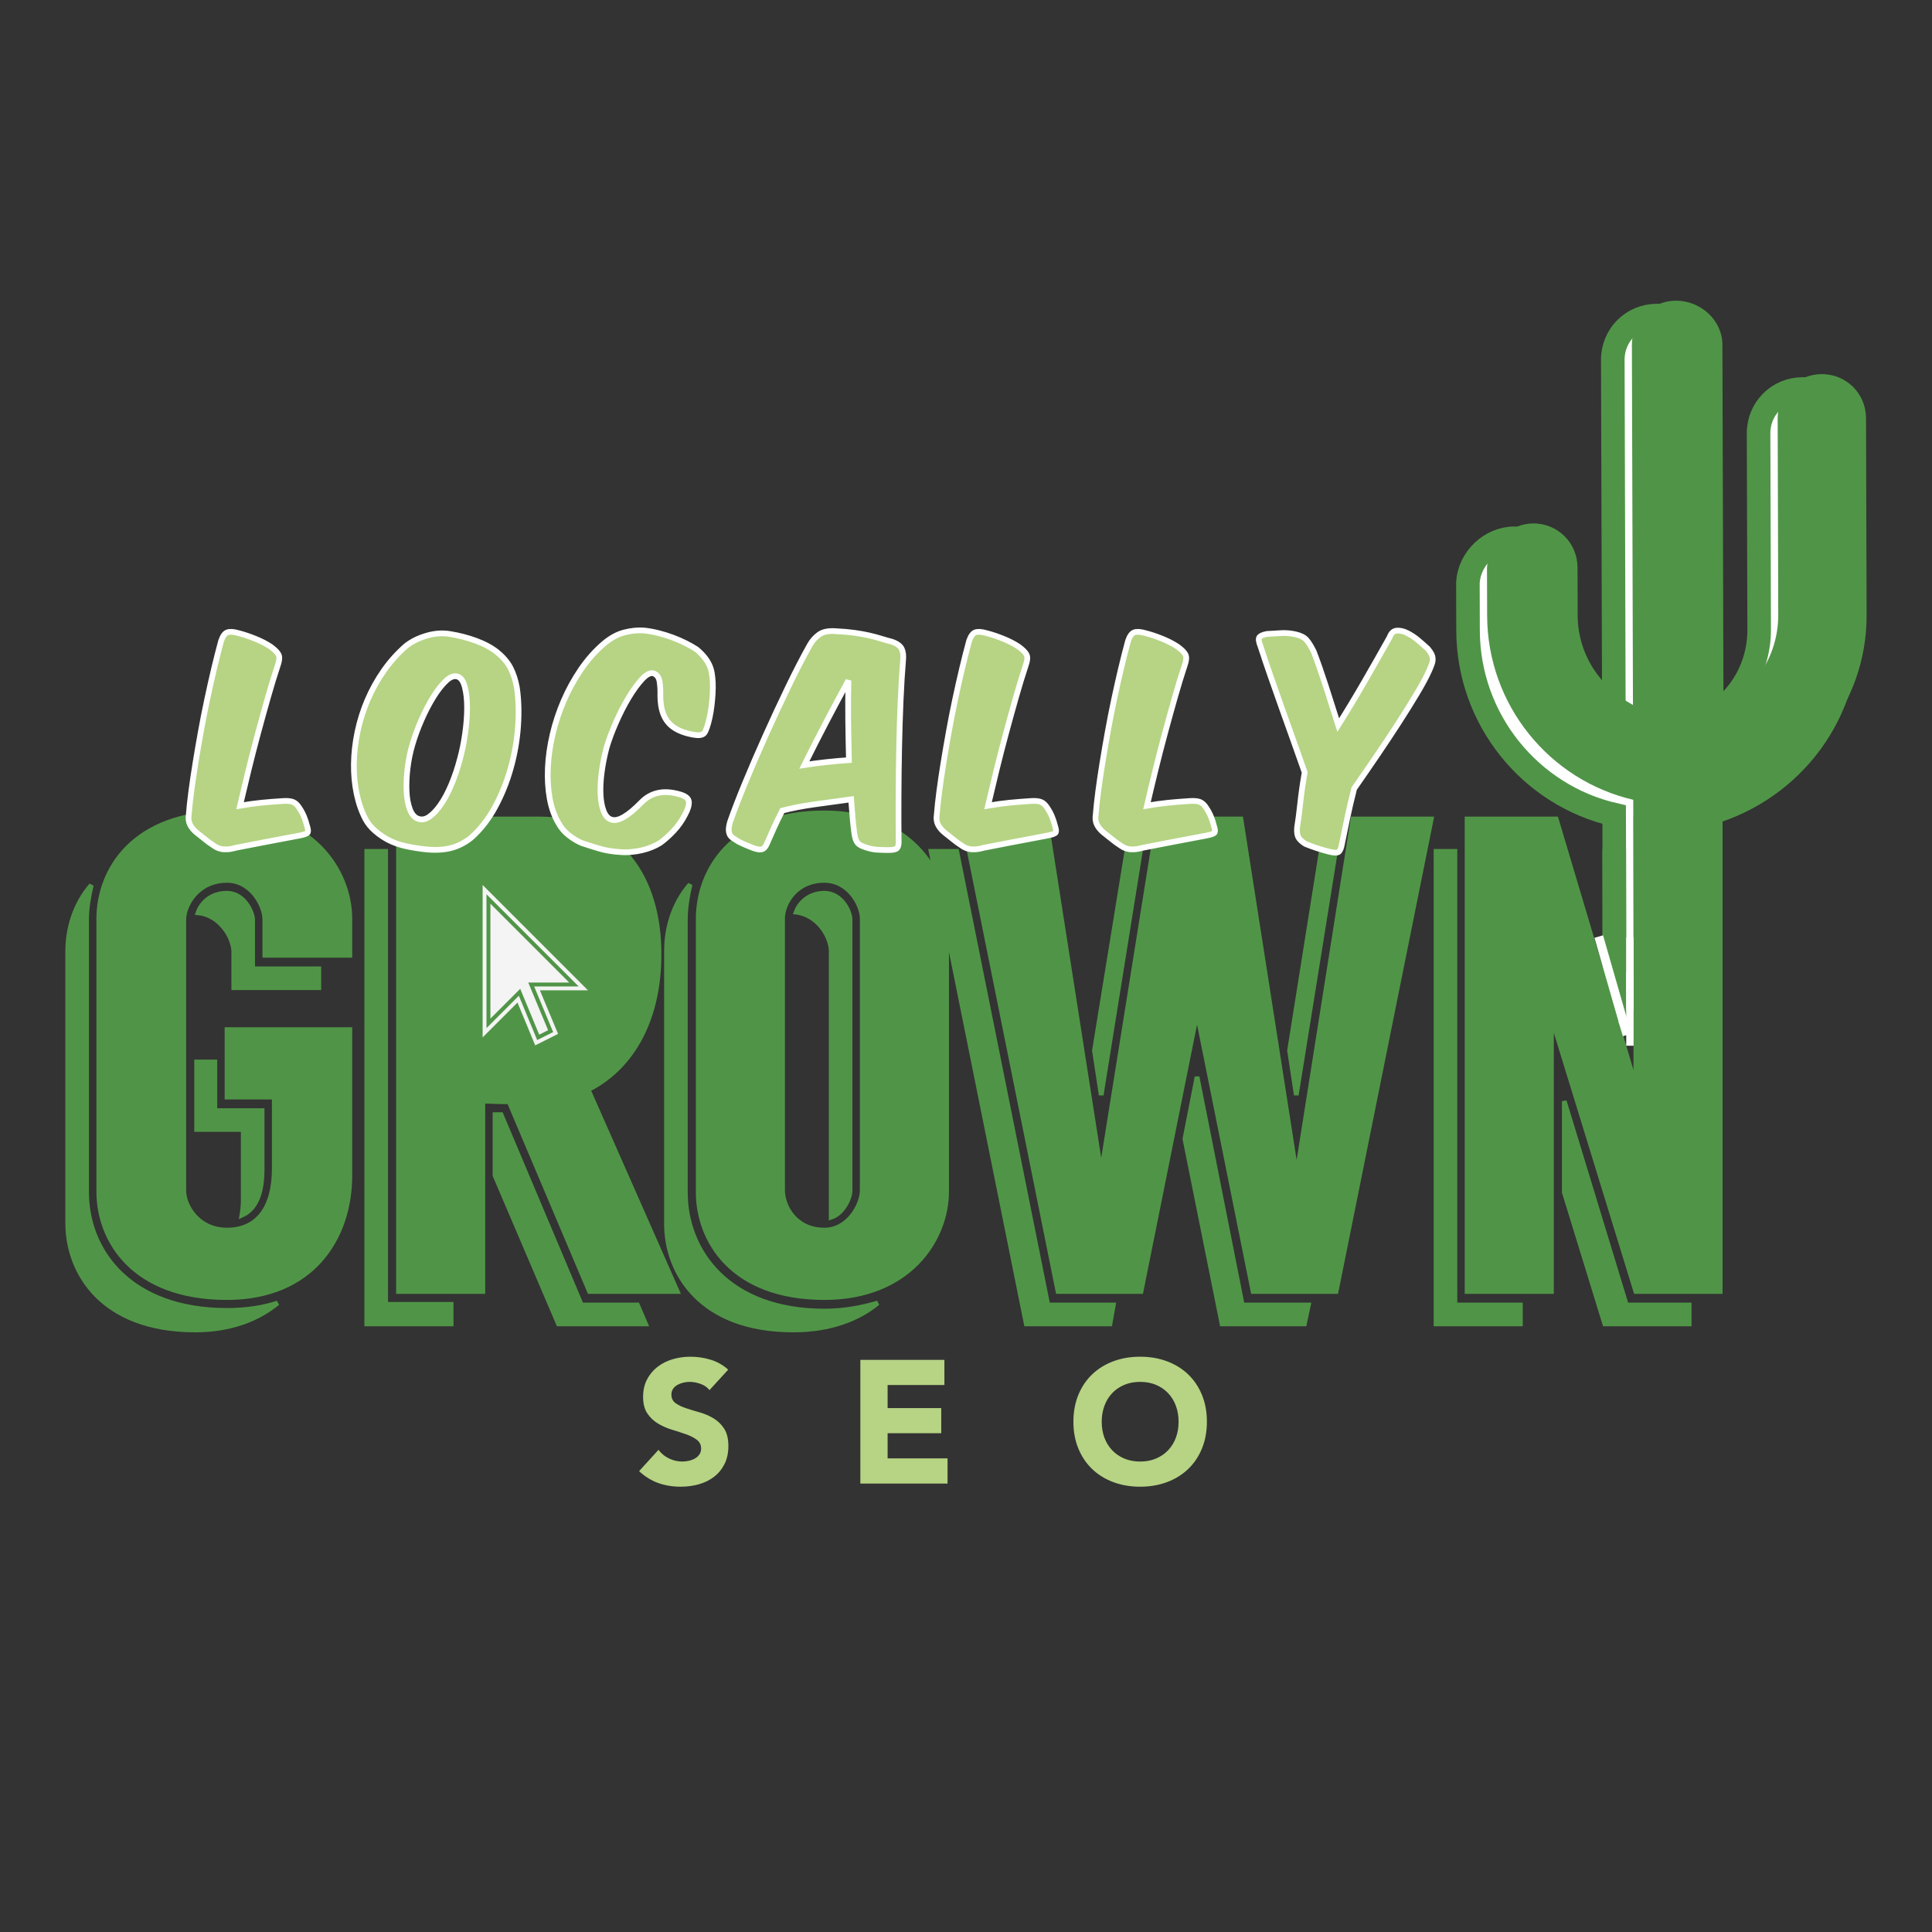
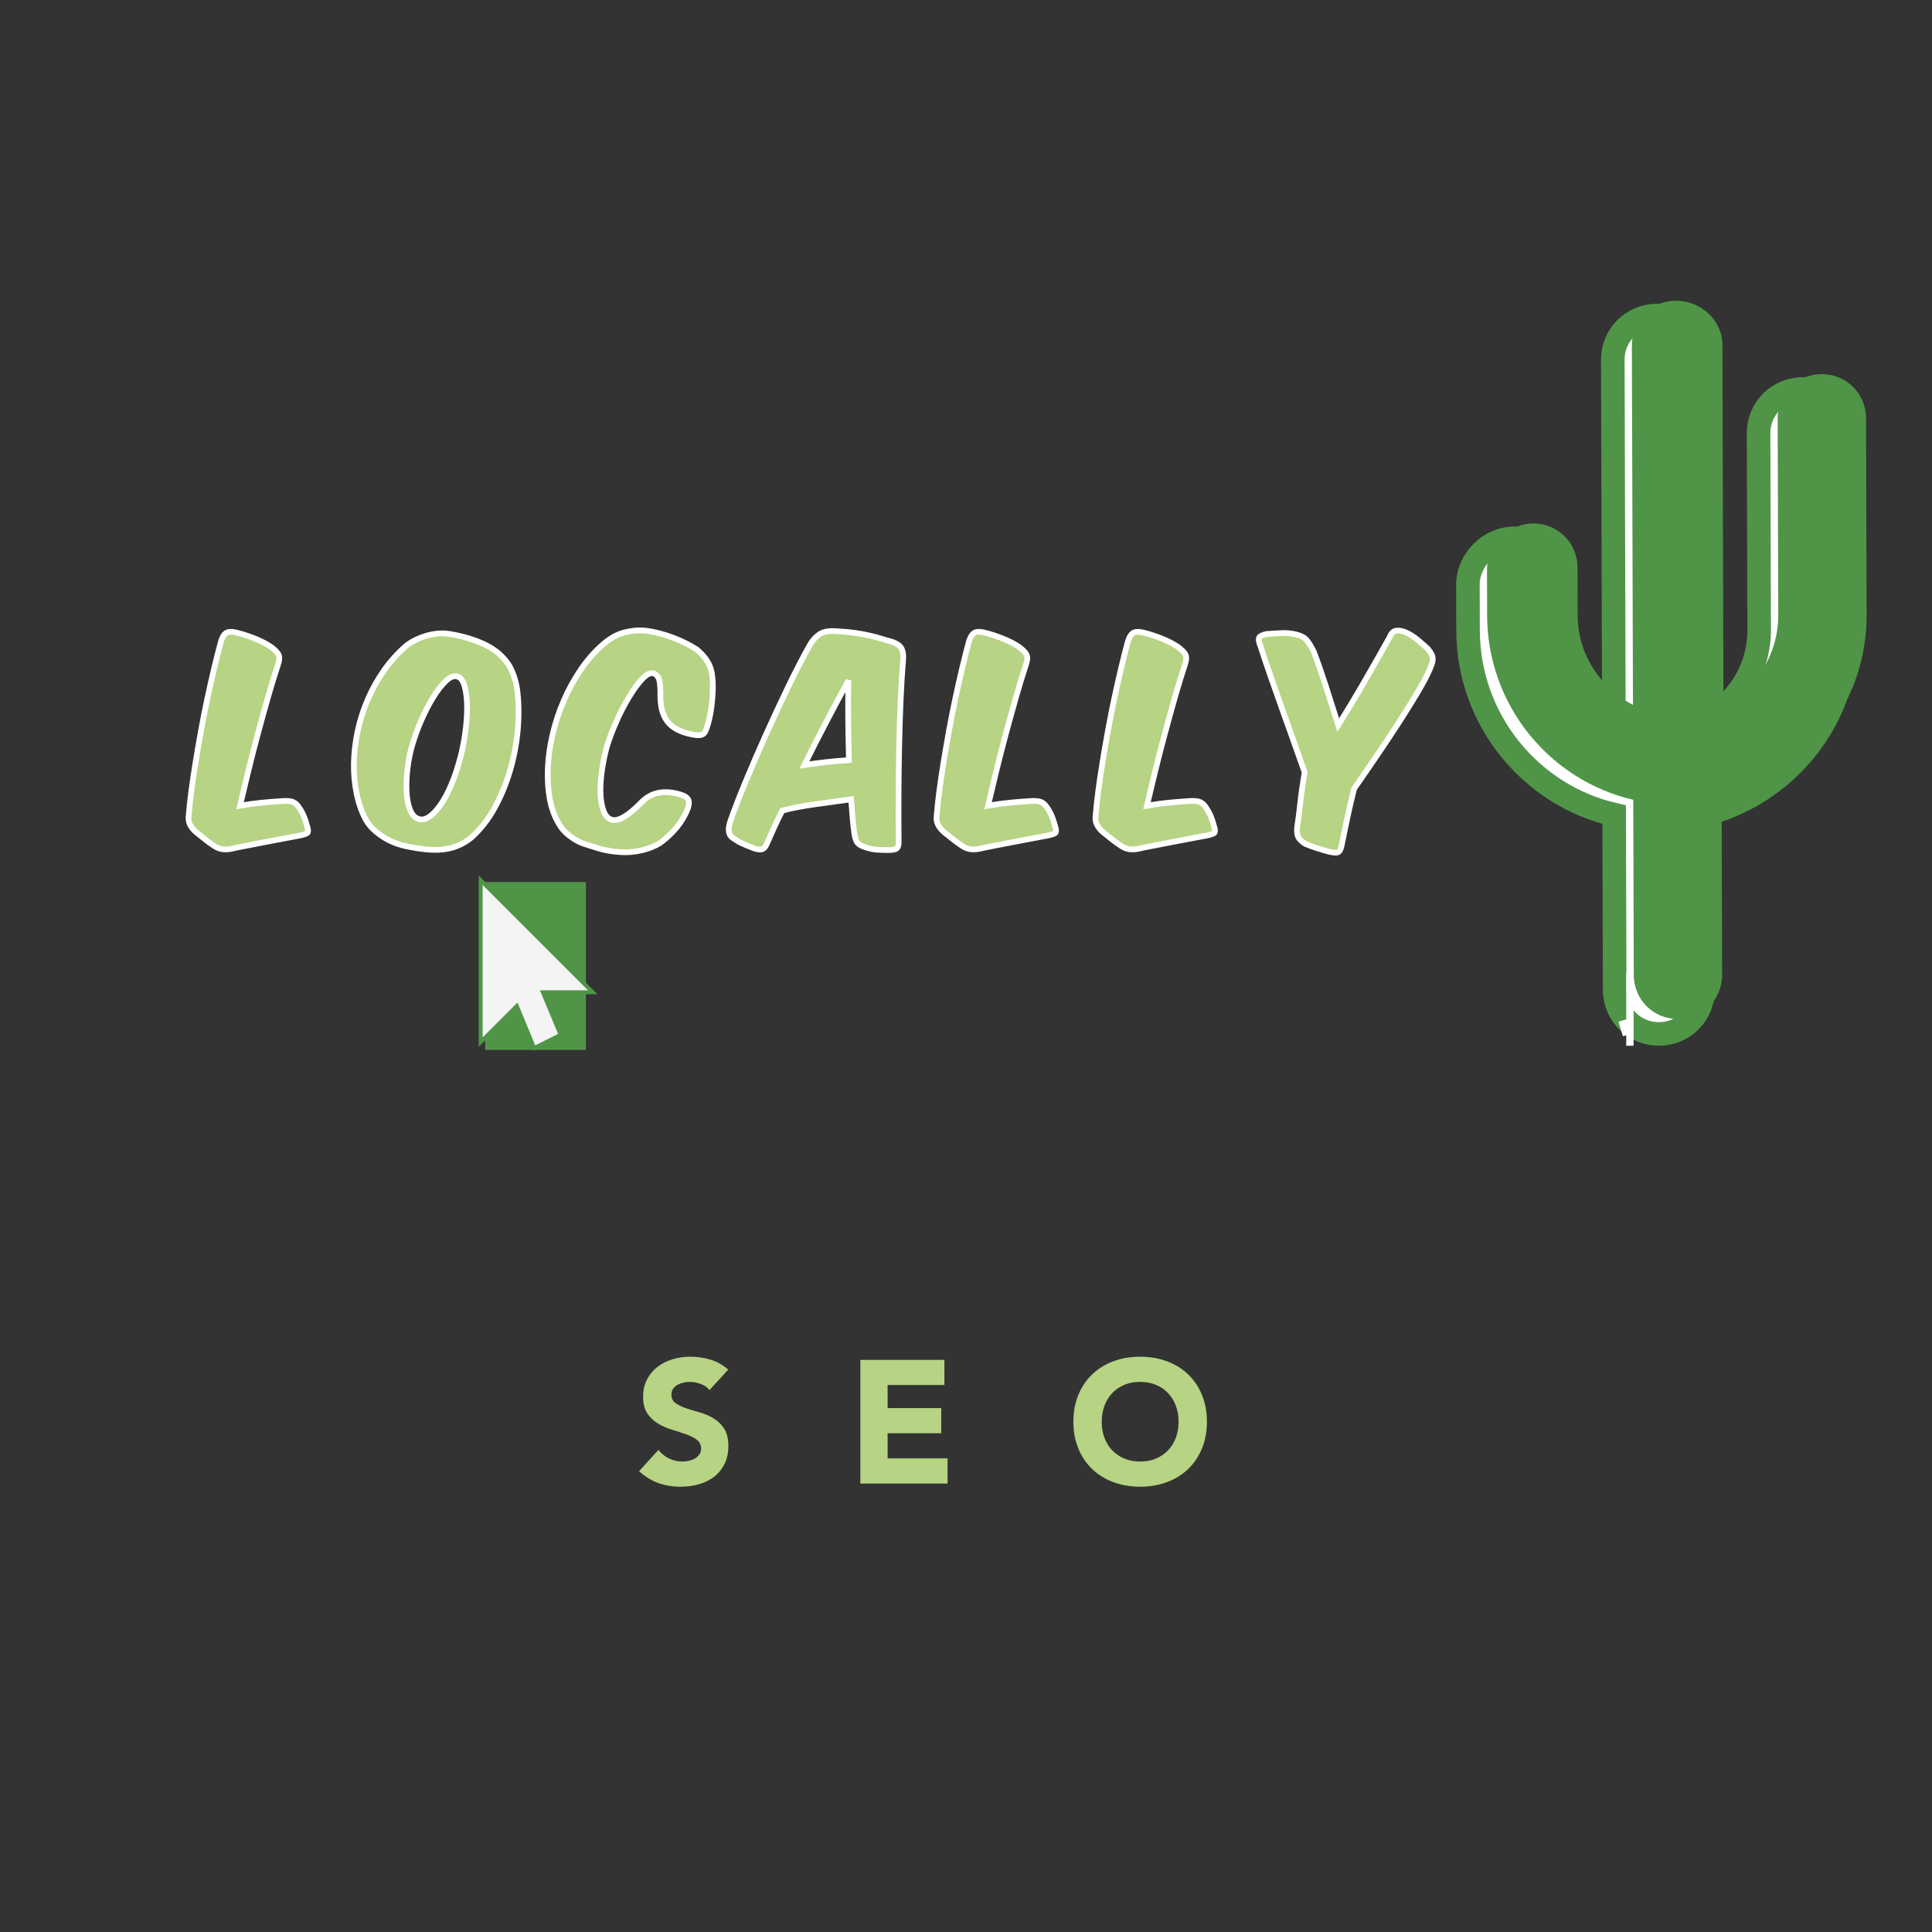
<svg xmlns="http://www.w3.org/2000/svg" version="1.1" width="4096.00" height="4096.00" viewBox="0 0 4096.0 4096.0">
  <rect x="0" y="0" width="4096.0" height="4096.0" fill="#333333" stroke="none" />
  <g id="document" transform="scale(13.653 13.653) translate(150.0 150.0)">
    <g>
      <path d="M-59.018,13.03 L-59.018,-13.03 L-74.66,-13.03 L-74.66,13.03 L-59.018,13.03 Z " fill="#509547" fill-opacity="1.00" />
      <path d="M85.118,-66.409 C88.942,-66.421 91.987,-63.394 91.998,-59.57 L92.021,-52.148 C92.039,-46.076 95.54,-40.914 100.609,-38.23 L100.441,-94.118 C100.43,-97.942 103.457,-100.987 107.28,-100.998 C111.104,-101.01 114.486,-97.984 114.498,-94.16 L114.665,-38.272 C119.83,-40.762 123.188,-46.169 123.17,-52.242 L123.078,-82.716 C123.067,-86.539 126.094,-89.585 129.917,-89.596 C133.741,-89.608 136.786,-86.58 136.797,-82.757 L136.889,-52.17 C136.931,-38.226 127.295,-26.615 114.372,-23.428 L114.453,3.673 C114.465,7.496 111.438,10.542 107.614,10.553 C103.791,10.565 100.746,7.538 100.734,3.714 L100.653,-23.499 C87.712,-26.497 78.006,-38.162 77.964,-52.106 L77.942,-59.528 C78.156,-63.24 81.407,-66.398 85.118,-66.409 Z " fill="#ffffff" fill-opacity="1.00" stroke-width="3.66" stroke="#509547" stroke-linecap="square" stroke-linejoin="miter" />
      <path d="M88.082,-68.717 C91.905,-68.728 94.95,-65.701 94.962,-61.878 L94.984,-54.456 C95.002,-48.384 98.504,-43.221 103.572,-40.538 L103.405,-96.426 C103.393,-100.249 106.42,-103.295 110.244,-103.306 C114.067,-103.317 117.449,-100.291 117.461,-96.468 L117.628,-40.58 C122.794,-43.069 126.151,-48.477 126.133,-54.549 L126.042,-85.024 C126.03,-88.847 129.057,-91.892 132.881,-91.904 C136.704,-91.915 139.749,-88.888 139.761,-85.065 L139.852,-54.478 C139.894,-40.534 130.258,-28.923 117.335,-25.735 L117.417,1.365 C117.428,5.189 114.401,8.234 110.578,8.246 C106.754,8.257 103.709,5.23 103.697,1.407 L103.616,-25.807 C90.675,-28.804 80.969,-40.47 80.927,-54.414 L80.905,-61.836 C81.119,-65.547 84.371,-68.706 88.082,-68.717 Z " fill="#509547" fill-opacity="1.00" />
-       <path d="M-95.671,-7.314 C-95.671,-14.861 -101.646,-23.771 -114.749,-23.771 C-129.319,-23.771 -134.665,-14.861 -134.665,-7.314 L-134.665,35.035 C-134.665,42.582 -129.319,51.492 -114.749,51.492 C-101.646,51.492 -95.671,42.372 -95.671,32.519 L-95.671,9.877 L-114.749,9.877 L-114.749,20.359 L-107.411,20.359 L-107.411,31.471 C-107.411,37.445 -109.927,41.009 -114.749,41.009 C-119.361,41.009 -121.457,37.131 -121.457,34.93 L-121.457,-7.209 C-121.457,-9.411 -119.361,-13.289 -114.749,-13.289 C-110.975,-13.289 -108.879,-9.411 -108.879,-7.209 L-108.879,-1.654 L-95.671,-1.654 L-95.671,-7.314 Z M-100.493,3.378 L-100.493,0.443 L-110.765,0.443 L-110.765,-7.104 C-110.765,-8.362 -112.128,-11.297 -114.749,-11.297 C-117.474,-11.297 -118.837,-9.515 -119.256,-8.258 C-115.797,-7.943 -113.701,-4.379 -113.701,-2.178 L-113.701,3.378 L-100.493,3.378 Z M-136.552,35.139 L-136.552,-7.209 C-136.552,-8.991 -136.238,-10.773 -135.818,-12.555 C-138.439,-9.515 -139.487,-5.742 -139.487,-2.283 L-139.487,39.961 C-139.487,47.508 -134.246,56.523 -119.675,56.523 C-114.225,56.523 -109.927,54.846 -106.887,52.33 C-109.088,53.064 -111.814,53.483 -114.749,53.483 C-129.843,53.483 -136.552,44.259 -136.552,35.139 Z M-112.443,38.703 C-110.346,37.76 -109.298,35.454 -109.298,31.575 L-109.298,22.456 L-116.636,22.456 L-116.636,14.908 L-119.466,14.908 L-119.466,25.391 L-112.233,25.391 L-112.233,36.502 C-112.233,37.236 -112.338,38.074 -112.443,38.703 Z M-58.459,50.548 L-44.832,50.548 L-58.668,19.206 C-52.379,16.061 -47.662,9.038 -47.662,-1.863 C-47.662,-13.604 -53.637,-22.828 -66.216,-22.828 L-88.124,-22.828 L-88.124,50.548 L-75.021,50.548 L-75.021,20.988 C-74.497,20.988 -72.819,21.093 -70.933,21.093 L-58.459,50.548 Z M-75.021,9.877 L-75.021,-12.241 L-66.635,-12.241 C-61.498,-12.241 -60.136,-7.733 -60.136,-1.863 C-60.136,8.933 -62.547,9.877 -70.933,9.877 L-75.021,9.877 Z M-90.115,-17.797 L-93.05,-17.797 L-93.05,55.58 L-79.947,55.58 L-79.947,52.54 L-90.115,52.54 L-90.115,-17.797 Z M-66.635,-10.354 L-73.134,-10.354 L-73.134,-7.314 L-71.561,-7.314 C-66.32,-7.314 -65.062,-2.702 -65.062,3.168 C-65.062,4.95 -65.062,6.418 -65.272,7.571 C-62.756,6.837 -62.127,4.636 -62.127,-1.759 C-62.127,-9.201 -64.329,-10.354 -66.635,-10.354 Z M-59.717,52.645 L-72.191,23.085 C-72.505,23.085 -72.819,23.085 -73.134,23.085 L-73.134,32.519 L-63.281,55.58 L-49.758,55.58 L-51.016,52.645 L-59.717,52.645 Z M-21.98,-23.771 C-36.446,-23.771 -41.582,-14.757 -41.582,-7.314 L-41.582,35.139 C-41.582,42.477 -36.446,51.492 -21.98,51.492 C-8.877,51.492 -3.007,42.477 -3.007,35.035 L-3.007,-7.314 C-3.007,-14.757 -8.877,-23.771 -21.98,-23.771 Z M-16.11,34.825 C-16.11,37.026 -18.206,41.009 -21.98,41.009 C-26.592,41.009 -28.479,37.236 -28.479,34.825 L-28.479,-7.419 C-28.479,-9.515 -26.592,-13.289 -21.98,-13.289 C-18.206,-13.289 -16.11,-9.515 -16.11,-7.314 L-16.11,34.825 Z M-43.574,35.139 L-43.574,-7.209 C-43.574,-8.991 -43.259,-10.878 -42.84,-12.66 C-45.461,-9.62 -46.509,-5.847 -46.509,-2.283 L-46.509,40.066 C-46.509,47.508 -41.372,56.523 -26.802,56.523 C-21.142,56.523 -16.739,54.846 -13.699,52.33 C-16.215,53.064 -18.94,53.588 -21.98,53.588 C-36.97,53.588 -43.574,44.259 -43.574,35.139 Z M-21.98,-11.297 C-24.601,-11.297 -25.963,-9.515 -26.383,-8.362 C-22.924,-7.943 -20.932,-4.484 -20.932,-2.283 L-20.932,39.018 C-19.045,38.389 -17.997,35.978 -17.997,34.93 L-17.997,-7.209 C-17.997,-8.467 -19.36,-11.297 -21.98,-11.297 Z M60.096,-22.828 L51.501,31.471 L51.187,31.471 L42.696,-22.828 L29.803,-22.828 L21.102,31.471 L20.893,31.471 L12.402,-22.828 L-0.491,-22.828 L14.289,50.548 L27.182,50.548 L35.882,7.256 L44.583,50.548 L57.476,50.548 L72.256,-22.828 L60.096,-22.828 Z M57.371,-17.797 L55.17,-17.797 L50.243,13.126 L51.291,20.045 L57.371,-17.797 Z M27.077,-17.797 L24.981,-17.797 L19.949,13.126 L20.997,20.045 L27.077,-17.797 Z M35.882,17.215 L33.995,26.858 L39.761,55.58 L52.549,55.58 L53.178,52.645 L42.906,52.645 L35.882,17.215 Z M-1.435,-17.797 L-5.418,-17.797 L9.362,55.58 L22.36,55.58 L22.884,52.645 L12.716,52.645 L-1.435,-17.797 Z M104.017,-22.828 L104.017,17.948 L103.808,17.948 L91.648,-22.828 L77.812,-22.828 L77.812,50.548 L90.915,50.548 L90.915,8.619 L91.124,8.619 L104.017,50.548 L117.12,50.548 L117.12,-22.828 L104.017,-22.828 Z M102.131,-17.797 L99.196,-17.797 L99.196,-4.169 L102.131,5.789 L102.131,-17.797 Z M75.925,-17.797 L72.99,-17.797 L72.99,55.58 L86.093,55.58 L86.093,52.645 L75.925,52.645 L75.925,-17.797 Z M92.906,20.988 L92.906,35.139 L99.196,55.58 L112.299,55.58 L112.299,52.645 L102.55,52.645 L92.906,20.988 Z " fill="#509547" fill-opacity="1.00" stroke-width="0.73" stroke="#509547" stroke-linecap="square" stroke-linejoin="miter" />
      <path d="M-103.52,-20.246 C-102.734,-20.398 -102.296,-20.563 -102.207,-20.74 C-102.119,-20.918 -102.163,-21.273 -102.34,-21.806 C-102.442,-22.237 -102.588,-22.687 -102.778,-23.156 C-102.968,-23.626 -103.216,-24.089 -103.52,-24.545 C-103.824,-25.027 -104.16,-25.338 -104.528,-25.477 C-104.896,-25.617 -105.435,-25.661 -106.145,-25.611 C-107.338,-25.535 -108.441,-25.446 -109.456,-25.344 C-110.47,-25.243 -111.561,-25.091 -112.728,-24.888 C-112.322,-26.638 -111.884,-28.471 -111.415,-30.386 C-110.946,-32.301 -110.451,-34.222 -109.931,-36.15 C-109.411,-38.078 -108.891,-39.955 -108.371,-41.781 C-107.851,-43.608 -107.338,-45.282 -106.83,-46.804 C-106.602,-47.463 -106.57,-47.971 -106.735,-48.326 C-106.9,-48.681 -107.312,-49.099 -107.972,-49.581 C-108.657,-50.038 -109.456,-50.45 -110.369,-50.818 C-111.282,-51.186 -112.132,-51.471 -112.918,-51.674 C-113.704,-51.902 -114.294,-51.947 -114.687,-51.807 C-115.081,-51.668 -115.404,-51.23 -115.658,-50.495 C-116.013,-49.201 -116.374,-47.78 -116.742,-46.233 C-117.11,-44.686 -117.471,-43.075 -117.826,-41.401 C-118.182,-39.727 -118.511,-38.046 -118.816,-36.359 C-119.12,-34.672 -119.399,-33.043 -119.653,-31.47 C-119.906,-29.897 -120.122,-28.433 -120.3,-27.075 C-120.477,-25.718 -120.604,-24.545 -120.68,-23.556 C-120.782,-22.922 -120.718,-22.383 -120.49,-21.939 C-120.262,-21.495 -119.932,-21.095 -119.501,-20.74 C-118.917,-20.284 -118.448,-19.91 -118.093,-19.618 C-117.738,-19.326 -117.344,-19.041 -116.913,-18.762 C-116.736,-18.635 -116.552,-18.521 -116.362,-18.419 C-116.171,-18.318 -115.937,-18.235 -115.658,-18.172 C-115.379,-18.109 -115.049,-18.09 -114.668,-18.115 C-114.288,-18.14 -113.819,-18.229 -113.261,-18.381 C-111.739,-18.686 -110.134,-18.996 -108.447,-19.314 C-106.761,-19.631 -105.118,-19.941 -103.52,-20.246 Z M-72.827,-48.744 C-73.69,-49.429 -74.774,-50.013 -76.08,-50.495 C-77.387,-50.977 -78.763,-51.332 -80.209,-51.56 C-81.325,-51.737 -82.498,-51.649 -83.728,-51.294 C-84.959,-50.938 -86.017,-50.418 -86.905,-49.734 C-88.224,-48.592 -89.385,-47.305 -90.387,-45.872 C-91.389,-44.438 -92.232,-42.923 -92.917,-41.325 C-93.602,-39.727 -94.122,-38.084 -94.477,-36.397 C-94.832,-34.711 -95.022,-33.056 -95.048,-31.432 C-95.073,-29.809 -94.934,-28.261 -94.629,-26.79 C-94.325,-25.319 -93.868,-24 -93.26,-22.833 C-92.879,-22.123 -92.359,-21.489 -91.7,-20.93 C-91.04,-20.372 -90.368,-19.916 -89.683,-19.561 C-88.846,-19.13 -87.92,-18.806 -86.905,-18.59 C-85.891,-18.375 -84.901,-18.216 -83.938,-18.115 C-82.492,-17.963 -81.211,-18.02 -80.095,-18.286 C-78.978,-18.552 -77.913,-19.079 -76.898,-19.865 C-75.402,-21.184 -74.14,-22.795 -73.113,-24.697 C-72.085,-26.6 -71.273,-28.623 -70.677,-30.766 C-70.081,-32.91 -69.707,-35.066 -69.555,-37.234 C-69.403,-39.403 -69.466,-41.413 -69.745,-43.265 C-69.948,-44.381 -70.272,-45.377 -70.716,-46.252 C-71.159,-47.127 -71.863,-47.958 -72.827,-48.744 Z M-78.953,-44.939 C-78.446,-44.787 -78.072,-44.261 -77.831,-43.36 C-77.59,-42.46 -77.469,-41.376 -77.469,-40.107 C-77.469,-38.864 -77.571,-37.526 -77.774,-36.093 C-77.977,-34.66 -78.243,-33.347 -78.573,-32.155 C-78.953,-30.709 -79.403,-29.371 -79.923,-28.141 C-80.443,-26.911 -80.995,-25.877 -81.579,-25.04 C-82.162,-24.203 -82.745,-23.581 -83.329,-23.175 C-83.912,-22.77 -84.47,-22.655 -85.003,-22.833 C-85.586,-23.011 -86.03,-23.492 -86.335,-24.279 C-86.639,-25.065 -86.817,-26.01 -86.867,-27.113 C-86.918,-28.217 -86.867,-29.409 -86.715,-30.69 C-86.563,-31.971 -86.309,-33.208 -85.954,-34.4 C-85.599,-35.617 -85.136,-36.879 -84.565,-38.186 C-83.995,-39.492 -83.379,-40.678 -82.72,-41.743 C-82.06,-42.809 -81.401,-43.652 -80.741,-44.273 C-80.082,-44.895 -79.486,-45.117 -78.953,-44.939 Z M-44.532,-26.676 C-46.941,-27.361 -48.894,-26.942 -50.391,-25.42 C-52.471,-23.29 -54.018,-22.389 -55.033,-22.719 C-55.566,-22.871 -55.971,-23.302 -56.251,-24.012 C-56.53,-24.723 -56.694,-25.591 -56.745,-26.619 C-56.796,-27.646 -56.739,-28.788 -56.574,-30.043 C-56.409,-31.299 -56.162,-32.561 -55.832,-33.829 C-55.477,-35.047 -54.989,-36.366 -54.367,-37.786 C-53.746,-39.207 -53.08,-40.507 -52.37,-41.686 C-51.659,-42.866 -50.962,-43.823 -50.277,-44.559 C-49.592,-45.294 -48.996,-45.586 -48.489,-45.434 C-47.981,-45.231 -47.677,-44.8 -47.575,-44.14 C-47.474,-43.481 -47.436,-42.745 -47.461,-41.934 C-47.461,-41.477 -47.423,-40.982 -47.347,-40.45 C-47.246,-39.816 -47.081,-39.257 -46.852,-38.776 C-46.624,-38.294 -46.32,-37.869 -45.939,-37.501 C-45.559,-37.133 -45.077,-36.816 -44.493,-36.55 C-43.91,-36.283 -43.212,-36.074 -42.401,-35.922 C-41.969,-35.846 -41.627,-35.82 -41.373,-35.846 C-41.12,-35.871 -40.923,-35.934 -40.784,-36.036 C-40.644,-36.137 -40.536,-36.277 -40.46,-36.455 C-40.384,-36.632 -40.308,-36.822 -40.232,-37.025 C-40.08,-37.482 -39.94,-37.995 -39.813,-38.566 C-39.687,-39.137 -39.585,-39.733 -39.509,-40.355 C-39.433,-40.976 -39.376,-41.604 -39.338,-42.238 C-39.3,-42.872 -39.293,-43.481 -39.319,-44.064 C-39.344,-44.572 -39.395,-45.047 -39.471,-45.491 C-39.547,-45.935 -39.68,-46.36 -39.87,-46.766 C-40.061,-47.172 -40.314,-47.571 -40.632,-47.964 C-40.949,-48.358 -41.348,-48.757 -41.83,-49.163 C-42.337,-49.493 -42.908,-49.816 -43.542,-50.133 C-44.176,-50.45 -44.849,-50.742 -45.559,-51.008 C-46.269,-51.275 -47.005,-51.503 -47.766,-51.693 C-48.527,-51.883 -49.262,-52.017 -49.972,-52.093 C-50.936,-52.169 -51.964,-52.067 -53.054,-51.788 C-54.145,-51.509 -55.223,-50.913 -56.289,-50 C-57.608,-48.858 -58.781,-47.533 -59.808,-46.024 C-60.836,-44.514 -61.717,-42.91 -62.453,-41.211 C-63.188,-39.511 -63.765,-37.767 -64.184,-35.979 C-64.602,-34.191 -64.85,-32.453 -64.926,-30.766 C-65.002,-29.079 -64.907,-27.494 -64.64,-26.01 C-64.374,-24.526 -63.911,-23.239 -63.252,-22.148 C-62.871,-21.438 -62.338,-20.816 -61.654,-20.284 C-60.969,-19.751 -60.284,-19.345 -59.599,-19.066 C-58.838,-18.812 -57.975,-18.54 -57.011,-18.248 C-56.048,-17.956 -54.97,-17.773 -53.777,-17.696 C-53.219,-17.646 -52.642,-17.646 -52.046,-17.696 C-51.45,-17.747 -50.879,-17.836 -50.334,-17.963 C-49.789,-18.09 -49.269,-18.254 -48.774,-18.457 C-48.279,-18.66 -47.854,-18.876 -47.499,-19.104 C-46.789,-19.611 -46.079,-20.246 -45.369,-21.007 C-44.658,-21.768 -44.075,-22.605 -43.618,-23.518 C-43.187,-24.304 -42.99,-24.964 -43.029,-25.496 C-43.067,-26.029 -43.568,-26.422 -44.532,-26.676 Z M-17.834,-25.877 C-17.758,-24.837 -17.682,-23.879 -17.605,-23.004 C-17.529,-22.129 -17.441,-21.324 -17.339,-20.588 C-17.238,-19.878 -17.067,-19.383 -16.826,-19.104 C-16.585,-18.825 -16.16,-18.597 -15.551,-18.419 C-14.967,-18.216 -14.397,-18.096 -13.839,-18.058 C-13.281,-18.02 -12.672,-18.001 -12.012,-18.001 C-11.353,-18.001 -10.928,-18.09 -10.738,-18.267 C-10.547,-18.445 -10.452,-18.762 -10.452,-19.218 C-10.478,-21.4 -10.484,-23.765 -10.471,-26.314 C-10.459,-28.864 -10.427,-31.407 -10.376,-33.943 C-10.325,-36.48 -10.249,-38.915 -10.148,-41.249 C-10.046,-43.582 -9.92,-45.65 -9.767,-47.451 C-9.691,-48.186 -9.761,-48.782 -9.977,-49.239 C-10.192,-49.696 -10.693,-50.063 -11.48,-50.342 C-12.063,-50.495 -12.64,-50.659 -13.211,-50.837 C-13.782,-51.014 -14.403,-51.179 -15.075,-51.332 C-15.748,-51.484 -16.489,-51.617 -17.301,-51.731 C-18.113,-51.845 -19.039,-51.928 -20.079,-51.978 C-21.271,-52.08 -22.171,-51.915 -22.78,-51.484 C-23.389,-51.053 -23.884,-50.495 -24.264,-49.81 C-25.329,-47.907 -26.452,-45.732 -27.631,-43.284 C-28.811,-40.837 -29.965,-38.357 -31.094,-35.846 C-32.223,-33.334 -33.275,-30.899 -34.252,-28.54 C-35.228,-26.181 -36.021,-24.127 -36.63,-22.376 C-36.782,-21.844 -36.852,-21.419 -36.839,-21.102 C-36.827,-20.785 -36.757,-20.525 -36.63,-20.322 C-36.503,-20.119 -36.326,-19.948 -36.097,-19.808 C-35.869,-19.669 -35.603,-19.497 -35.298,-19.294 C-34.892,-19.091 -34.493,-18.908 -34.1,-18.743 C-33.707,-18.578 -33.345,-18.432 -33.015,-18.305 C-32.432,-18.102 -31.994,-18.039 -31.703,-18.115 C-31.411,-18.191 -31.164,-18.445 -30.961,-18.876 C-30.606,-19.688 -30.238,-20.518 -29.857,-21.368 C-29.477,-22.218 -29.033,-23.137 -28.526,-24.127 C-27.08,-24.507 -25.412,-24.831 -23.522,-25.097 C-21.632,-25.363 -19.736,-25.623 -17.834,-25.877 Z M-25.101,-31.204 C-23.909,-33.614 -22.723,-35.941 -21.544,-38.186 C-20.364,-40.431 -19.267,-42.479 -18.252,-44.331 C-18.303,-42.301 -18.316,-40.253 -18.29,-38.186 C-18.265,-36.118 -18.227,-34.045 -18.176,-31.965 C-19.343,-31.889 -20.504,-31.787 -21.658,-31.66 C-22.812,-31.534 -23.96,-31.381 -25.101,-31.204 Z M12.631,-20.246 C13.417,-20.398 13.855,-20.563 13.943,-20.74 C14.032,-20.918 13.988,-21.273 13.81,-21.806 C13.709,-22.237 13.563,-22.687 13.373,-23.156 C13.182,-23.626 12.935,-24.089 12.631,-24.545 C12.326,-25.027 11.99,-25.338 11.622,-25.477 C11.255,-25.617 10.716,-25.661 10.005,-25.611 C8.813,-25.535 7.71,-25.446 6.695,-25.344 C5.68,-25.243 4.59,-25.091 3.423,-24.888 C3.829,-26.638 4.266,-28.471 4.736,-30.386 C5.205,-32.301 5.699,-34.222 6.219,-36.15 C6.739,-38.078 7.259,-39.955 7.779,-41.781 C8.299,-43.608 8.813,-45.282 9.32,-46.804 C9.549,-47.463 9.58,-47.971 9.416,-48.326 C9.251,-48.681 8.838,-49.099 8.179,-49.581 C7.494,-50.038 6.695,-50.45 5.782,-50.818 C4.869,-51.186 4.019,-51.471 3.233,-51.674 C2.446,-51.902 1.856,-51.947 1.463,-51.807 C1.07,-51.668 0.747,-51.23 0.493,-50.495 C0.138,-49.201 -0.224,-47.78 -0.591,-46.233 C-0.959,-44.686 -1.321,-43.075 -1.676,-41.401 C-2.031,-39.727 -2.361,-38.046 -2.665,-36.359 C-2.969,-34.672 -3.248,-33.043 -3.502,-31.47 C-3.756,-29.897 -3.971,-28.433 -4.149,-27.075 C-4.326,-25.718 -4.453,-24.545 -4.529,-23.556 C-4.631,-22.922 -4.567,-22.383 -4.339,-21.939 C-4.111,-21.495 -3.781,-21.095 -3.35,-20.74 C-2.766,-20.284 -2.297,-19.91 -1.942,-19.618 C-1.587,-19.326 -1.194,-19.041 -0.763,-18.762 C-0.585,-18.635 -0.401,-18.521 -0.211,-18.419 C-0.021,-18.318 0.214,-18.235 0.493,-18.172 C0.772,-18.109 1.102,-18.09 1.482,-18.115 C1.863,-18.14 2.332,-18.229 2.89,-18.381 C4.412,-18.686 6.016,-18.996 7.703,-19.314 C9.39,-19.631 11.033,-19.941 12.631,-20.246 Z M37.312,-20.246 C38.098,-20.398 38.536,-20.563 38.624,-20.74 C38.713,-20.918 38.669,-21.273 38.491,-21.806 C38.39,-22.237 38.244,-22.687 38.054,-23.156 C37.863,-23.626 37.616,-24.089 37.312,-24.545 C37.007,-25.027 36.671,-25.338 36.303,-25.477 C35.936,-25.617 35.397,-25.661 34.686,-25.611 C33.494,-25.535 32.391,-25.446 31.376,-25.344 C30.361,-25.243 29.271,-25.091 28.104,-24.888 C28.51,-26.638 28.947,-28.471 29.417,-30.386 C29.886,-32.301 30.381,-34.222 30.901,-36.15 C31.421,-38.078 31.941,-39.955 32.461,-41.781 C32.98,-43.608 33.494,-45.282 34.002,-46.804 C34.23,-47.463 34.261,-47.971 34.097,-48.326 C33.932,-48.681 33.52,-49.099 32.86,-49.581 C32.175,-50.038 31.376,-50.45 30.463,-50.818 C29.55,-51.186 28.7,-51.471 27.914,-51.674 C27.127,-51.902 26.538,-51.947 26.144,-51.807 C25.751,-51.668 25.428,-51.23 25.174,-50.495 C24.819,-49.201 24.457,-47.78 24.09,-46.233 C23.722,-44.686 23.36,-43.075 23.005,-41.401 C22.65,-39.727 22.32,-38.046 22.016,-36.359 C21.712,-34.672 21.433,-33.043 21.179,-31.47 C20.925,-29.897 20.71,-28.433 20.532,-27.075 C20.355,-25.718 20.228,-24.545 20.152,-23.556 C20.05,-22.922 20.114,-22.383 20.342,-21.939 C20.57,-21.495 20.9,-21.095 21.331,-20.74 C21.915,-20.284 22.384,-19.91 22.739,-19.618 C23.094,-19.326 23.487,-19.041 23.919,-18.762 C24.096,-18.635 24.28,-18.521 24.47,-18.419 C24.66,-18.318 24.895,-18.235 25.174,-18.172 C25.453,-18.109 25.783,-18.09 26.163,-18.115 C26.544,-18.14 27.013,-18.229 27.571,-18.381 C29.093,-18.686 30.698,-18.996 32.384,-19.314 C34.071,-19.631 35.714,-19.941 37.312,-20.246 Z M71.924,-45.853 C72.101,-46.258 72.241,-46.607 72.342,-46.899 C72.444,-47.191 72.488,-47.463 72.475,-47.717 C72.463,-47.971 72.393,-48.218 72.266,-48.459 C72.139,-48.7 71.962,-48.96 71.733,-49.239 C71.328,-49.619 70.839,-50.051 70.268,-50.533 C69.698,-51.014 69.121,-51.401 68.537,-51.693 C67.954,-51.985 67.408,-52.112 66.901,-52.074 C66.394,-52.035 66.026,-51.699 65.798,-51.065 C64.479,-48.706 63.16,-46.385 61.841,-44.102 C60.522,-41.819 59.177,-39.587 57.807,-37.406 C57.123,-39.587 56.463,-41.654 55.829,-43.608 C55.195,-45.561 54.586,-47.298 54.002,-48.82 C53.597,-49.632 53.222,-50.234 52.88,-50.628 C52.538,-51.021 51.986,-51.306 51.225,-51.484 C50.464,-51.661 49.722,-51.731 48.999,-51.693 C48.276,-51.655 47.522,-51.611 46.735,-51.56 C46.076,-51.433 45.676,-51.249 45.537,-51.008 C45.397,-50.767 45.467,-50.304 45.746,-49.619 C46.203,-48.199 46.716,-46.671 47.287,-45.035 C47.858,-43.398 48.447,-41.724 49.056,-40.012 C49.665,-38.3 50.274,-36.594 50.883,-34.895 C51.491,-33.195 52.062,-31.584 52.595,-30.062 C52.29,-28.312 52.062,-26.72 51.91,-25.287 C51.758,-23.854 51.593,-22.592 51.415,-21.501 C51.364,-20.842 51.428,-20.341 51.605,-19.998 C51.783,-19.656 52.151,-19.307 52.709,-18.952 C53.267,-18.724 53.876,-18.502 54.535,-18.286 C55.195,-18.07 55.829,-17.887 56.438,-17.734 C57.097,-17.582 57.541,-17.557 57.769,-17.658 C57.998,-17.76 58.175,-18.064 58.302,-18.572 C58.581,-19.941 58.873,-21.355 59.177,-22.814 C59.482,-24.273 59.849,-25.852 60.281,-27.551 C61.397,-29.149 62.551,-30.823 63.743,-32.574 C64.935,-34.324 66.064,-36.023 67.129,-37.672 C68.195,-39.321 69.152,-40.855 70.002,-42.276 C70.852,-43.697 71.492,-44.889 71.924,-45.853 Z " fill="#b6d484" fill-opacity="1.00" stroke-width="0.89" stroke="#ffffff" stroke-linecap="square" stroke-linejoin="miter" />
      <g>
        <path d="M-75.36,-13.315 L-75.36,-10.401 L-75.36,11.827 L-69.749,6.216 L-67.048,12.745 L-62.949,10.696 L-65.704,4.085 L-57.961,4.085 L-75.36,-13.315 Z " fill="#f4f4f4" fill-opacity="1.00" stroke-width="0.61" stroke="#509547" stroke-linecap="square" stroke-linejoin="miter" />
-         <path d="M-74.153,-10.401 L-74.153,8.913 L-69.325,4.085 L-66.428,11.086 L-64.497,10.12 L-67.514,2.877 L-60.875,2.877 L-74.153,-10.401 Z " fill="#f4f4f4" fill-opacity="1.00" stroke-width="0.61" stroke="#509547" stroke-linecap="square" stroke-linejoin="miter" />
      </g>
      <path d="M-36.923,62.682 C-37.737,61.958 -38.651,61.443 -39.664,61.135 C-40.677,60.828 -41.726,60.674 -42.811,60.674 C-43.752,60.674 -44.665,60.805 -45.551,61.067 C-46.438,61.33 -47.22,61.723 -47.898,62.248 C-48.577,62.772 -49.12,63.423 -49.526,64.201 C-49.934,64.979 -50.137,65.883 -50.137,66.914 C-50.137,67.981 -49.915,68.841 -49.472,69.492 C-49.029,70.143 -48.473,70.668 -47.803,71.066 C-47.134,71.463 -46.411,71.78 -45.633,72.015 C-44.855,72.25 -44.132,72.486 -43.462,72.721 C-42.793,72.956 -42.237,73.241 -41.794,73.575 C-41.35,73.91 -41.129,74.367 -41.129,74.946 C-41.129,75.289 -41.215,75.588 -41.387,75.841 C-41.559,76.094 -41.785,76.302 -42.065,76.465 C-42.345,76.628 -42.662,76.75 -43.015,76.831 C-43.367,76.913 -43.716,76.953 -44.059,76.953 C-44.765,76.953 -45.447,76.795 -46.108,76.479 C-46.768,76.162 -47.315,75.714 -47.749,75.135 L-50.761,78.446 C-49.839,79.296 -48.844,79.911 -47.776,80.291 C-46.709,80.671 -45.551,80.861 -44.303,80.861 C-43.309,80.861 -42.364,80.734 -41.468,80.481 C-40.573,80.227 -39.786,79.838 -39.108,79.314 C-38.429,78.789 -37.891,78.129 -37.493,77.333 C-37.095,76.537 -36.896,75.606 -36.896,74.539 C-36.896,73.417 -37.113,72.522 -37.547,71.852 C-37.981,71.183 -38.529,70.65 -39.189,70.252 C-39.849,69.854 -40.559,69.546 -41.319,69.329 C-42.079,69.112 -42.788,68.895 -43.449,68.678 C-44.109,68.461 -44.656,68.199 -45.09,67.891 C-45.524,67.584 -45.742,67.14 -45.742,66.562 C-45.742,66.2 -45.651,65.892 -45.47,65.639 C-45.289,65.386 -45.054,65.182 -44.765,65.029 C-44.475,64.875 -44.168,64.762 -43.842,64.689 C-43.517,64.617 -43.2,64.581 -42.892,64.581 C-42.368,64.581 -41.812,64.685 -41.224,64.893 C-40.636,65.101 -40.17,65.422 -39.827,65.856 L-36.923,62.682 Z M-16.402,80.372 L-2.863,80.372 L-2.863,76.465 L-12.169,76.465 L-12.169,72.558 L-3.84,72.558 L-3.84,68.651 L-12.169,68.651 L-12.169,65.069 L-3.351,65.069 L-3.351,61.162 L-16.402,61.162 L-16.402,80.372 Z M16.682,70.767 C16.682,72.305 16.939,73.698 17.455,74.946 C17.97,76.194 18.689,77.256 19.612,78.134 C20.534,79.011 21.629,79.685 22.895,80.155 C24.161,80.625 25.545,80.861 27.046,80.861 C28.548,80.861 29.931,80.625 31.198,80.155 C32.464,79.685 33.558,79.011 34.481,78.134 C35.403,77.256 36.122,76.194 36.638,74.946 C37.153,73.698 37.411,72.305 37.411,70.767 C37.411,69.23 37.153,67.837 36.638,66.589 C36.122,65.341 35.403,64.278 34.481,63.401 C33.558,62.523 32.464,61.85 31.198,61.379 C29.931,60.909 28.548,60.674 27.046,60.674 C25.545,60.674 24.161,60.909 22.895,61.379 C21.629,61.85 20.534,62.523 19.612,63.401 C18.689,64.278 17.97,65.341 17.455,66.589 C16.939,67.837 16.682,69.23 16.682,70.767 Z M21.077,70.767 C21.077,69.881 21.217,69.058 21.498,68.298 C21.778,67.538 22.18,66.883 22.705,66.331 C23.23,65.779 23.858,65.35 24.591,65.042 C25.323,64.735 26.142,64.581 27.046,64.581 C27.951,64.581 28.769,64.735 29.502,65.042 C30.234,65.35 30.863,65.779 31.387,66.331 C31.912,66.883 32.315,67.538 32.595,68.298 C32.875,69.058 33.015,69.881 33.015,70.767 C33.015,71.672 32.875,72.499 32.595,73.25 C32.315,74 31.912,74.652 31.387,75.203 C30.863,75.755 30.234,76.185 29.502,76.492 C28.769,76.8 27.951,76.953 27.046,76.953 C26.142,76.953 25.323,76.8 24.591,76.492 C23.858,76.185 23.23,75.755 22.705,75.203 C22.18,74.652 21.778,74 21.498,73.25 C21.217,72.499 21.077,71.672 21.077,70.767 Z " fill="#b6d484" fill-opacity="1.00" />
-       <path d="M103.669,6.968 L103.669,-4.423 L102.527,-4.423 L102.527,6.968 L103.669,6.968 Z " fill="#ffffff" fill-opacity="1.00" />
      <path d="M103.669,12.384 L103.669,0.994 L102.527,0.994 L102.527,12.384 L103.669,12.384 Z " fill="#ffffff" fill-opacity="1.00" />
-       <path d="M102.751,8.543 L98.928,-4.76 L97.594,-4.377 L101.417,8.927 L102.751,8.543 Z " fill="#ffffff" fill-opacity="1.00" />
      <path d="M103.364,10.501 L102.681,8.246 L101.327,8.655 L102.01,10.911 L103.364,10.501 Z " fill="#ffffff" fill-opacity="1.00" />
    </g>
  </g>
</svg>